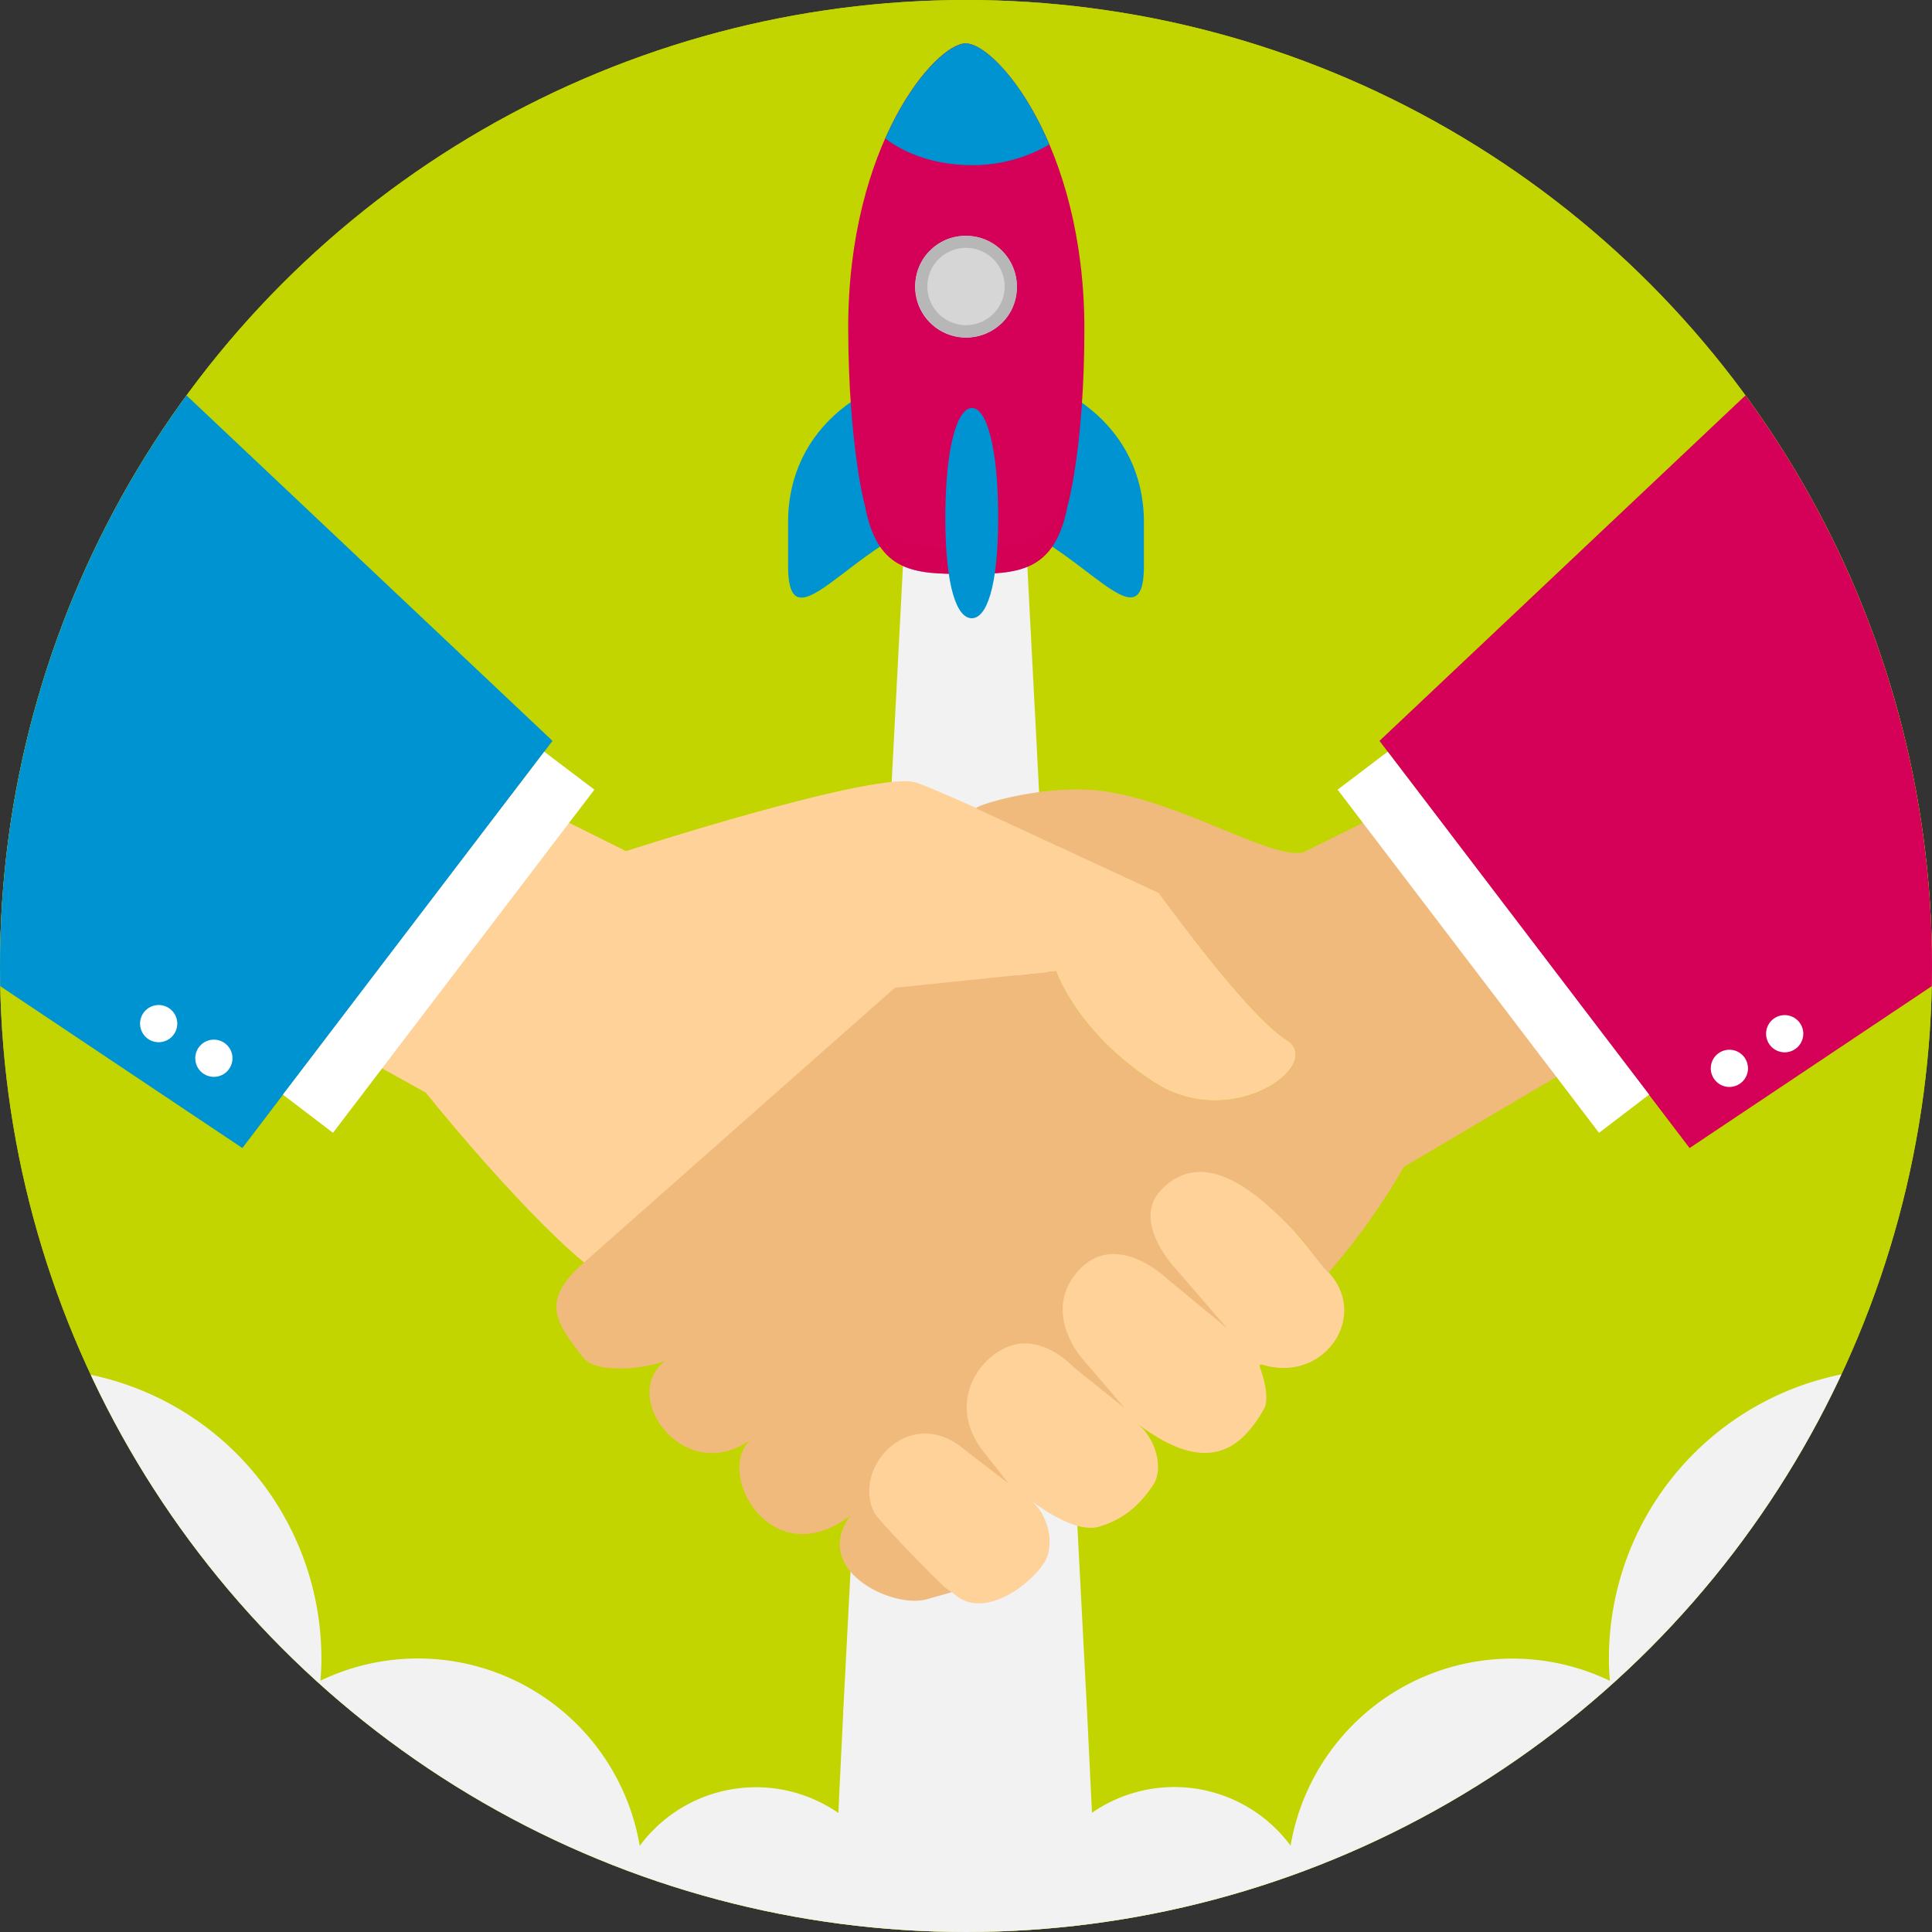
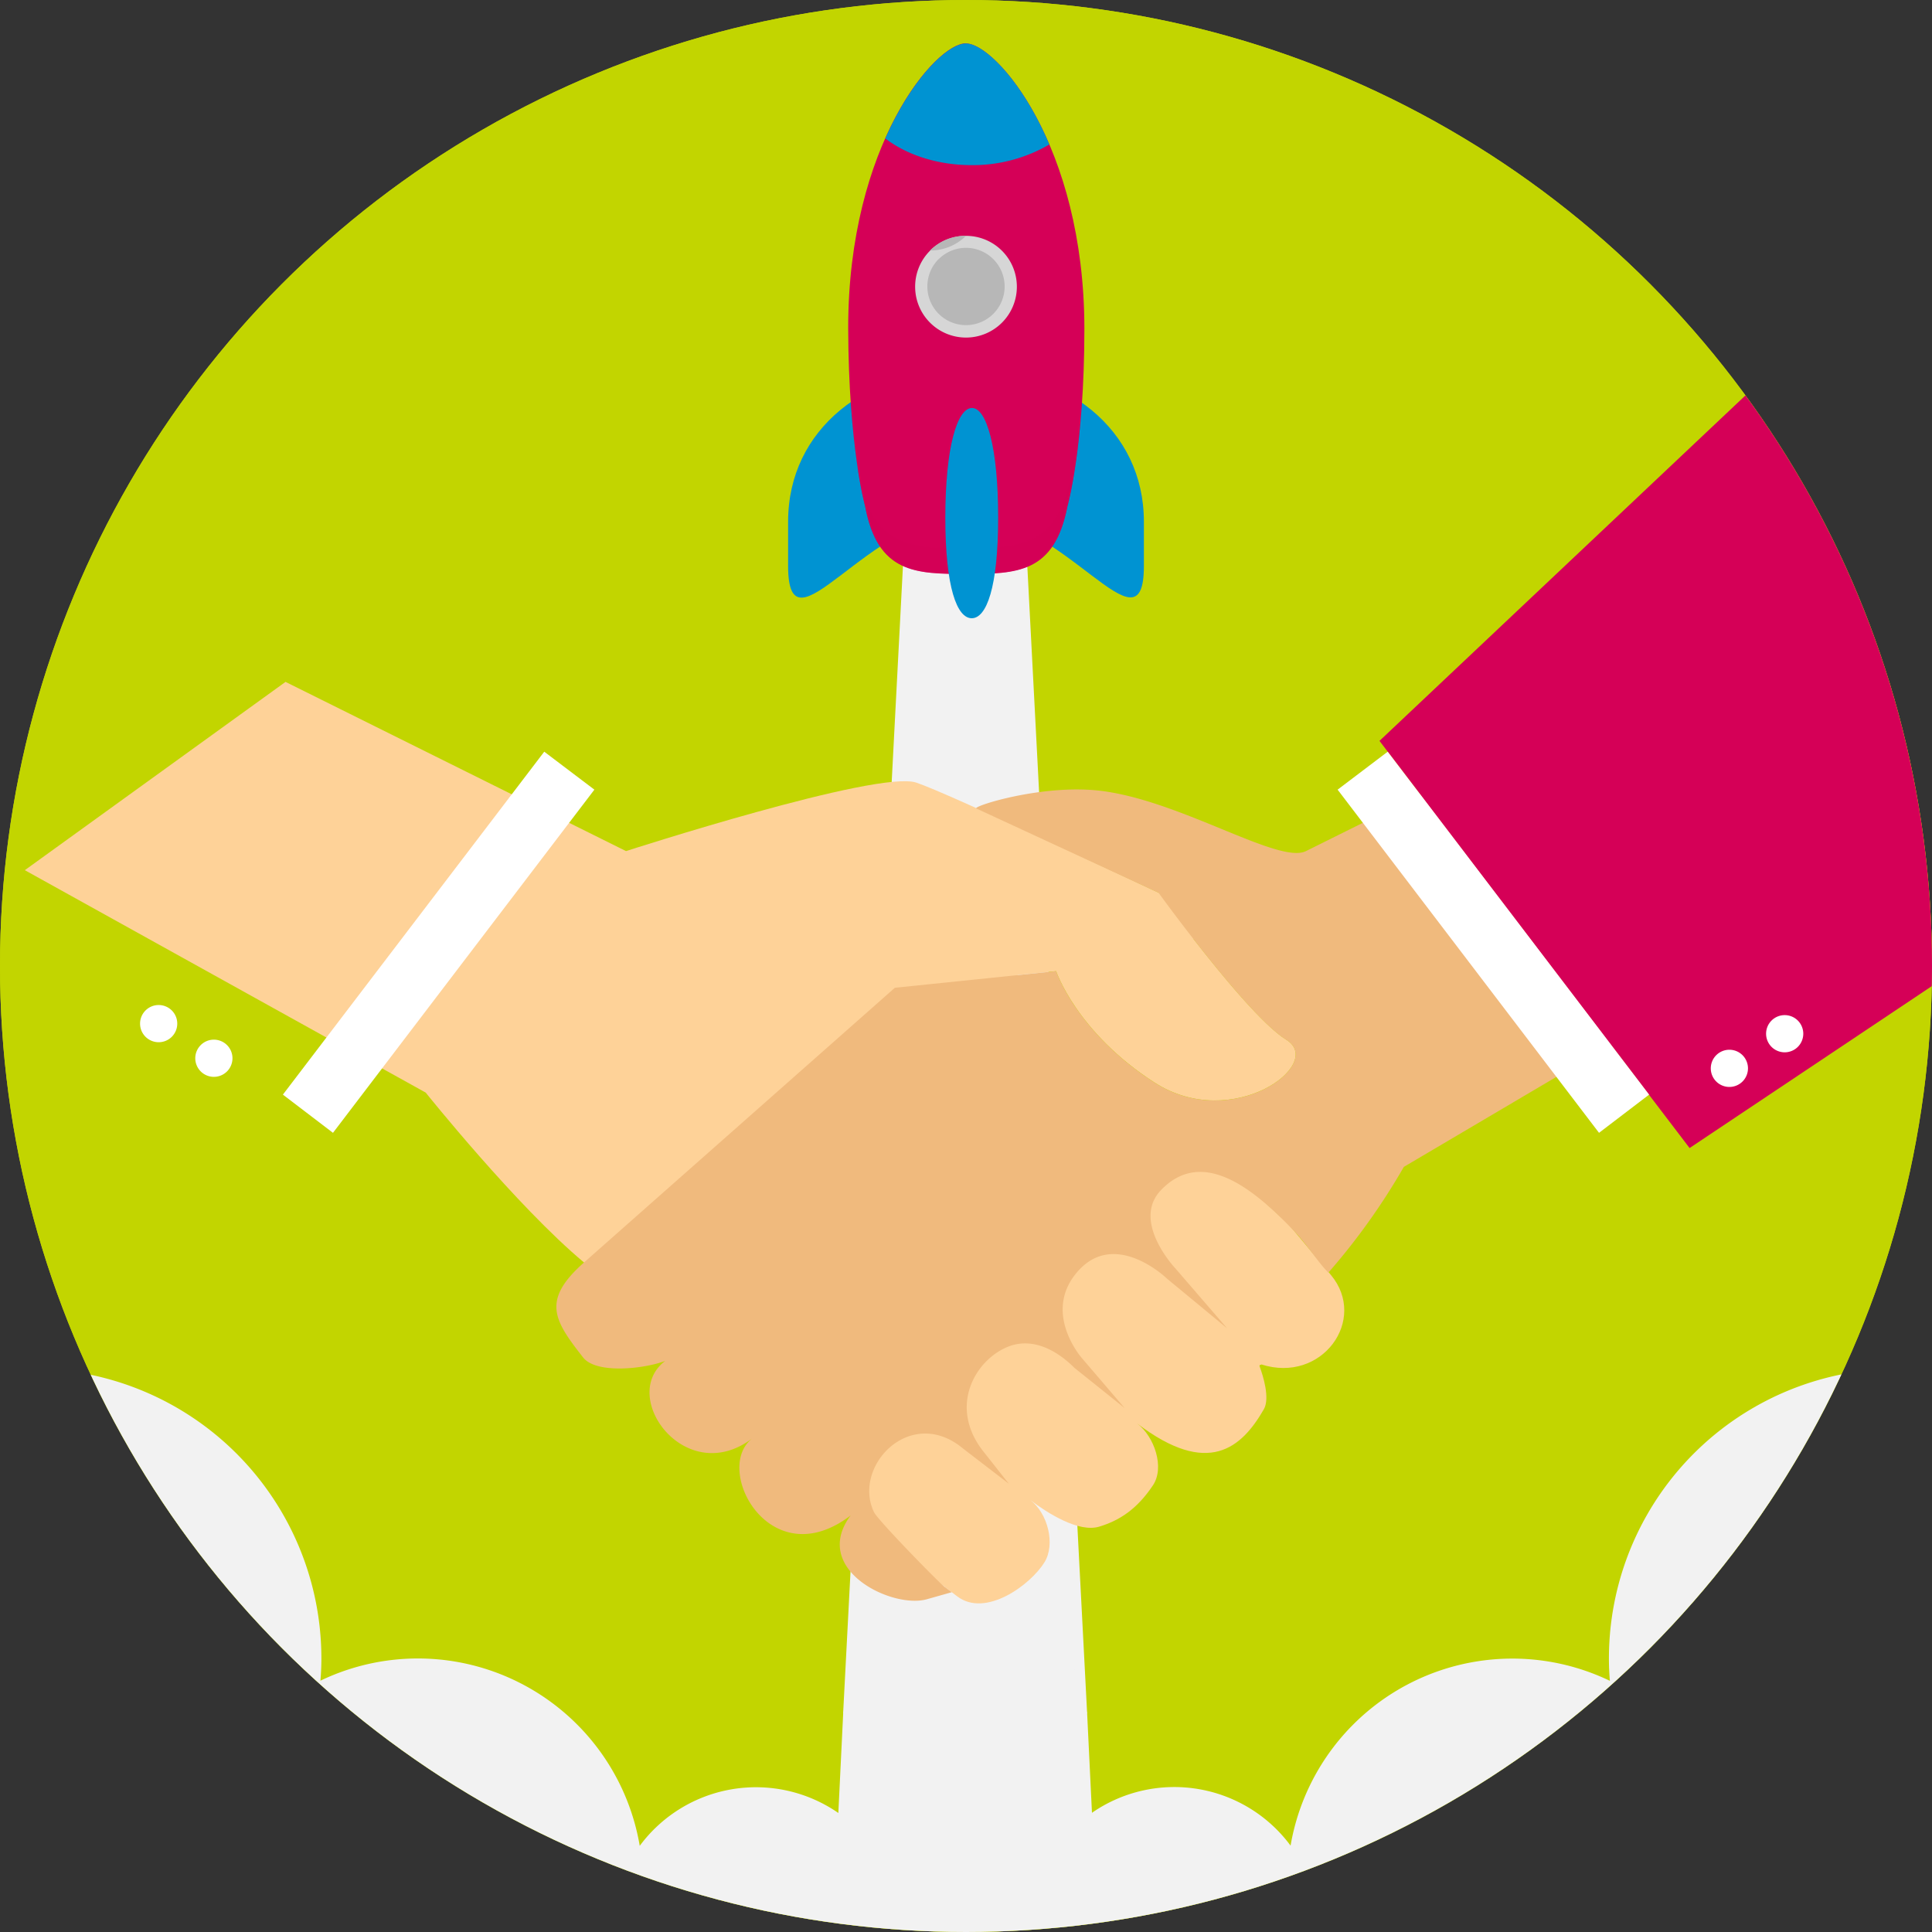
<svg xmlns="http://www.w3.org/2000/svg" viewBox="0 0 400 400">
  <rect x="0" y="0" width="400" height="400" fill="#333333" stroke="none" />
  <defs>
    <style>.cls-1{fill:#c2d500;}.cls-2{fill:none;}.cls-3{isolation:isolate;}.cls-4{clip-path:url(#clip-path);}.cls-5{clip-path:url(#clip-path-2);}.cls-6{fill:#f2f2f2;}.cls-7{fill:#fed298;}.cls-8{fill:#0093d2;}.cls-9{fill:#fff;}.cls-10{fill:#f0ba7d;}.cls-11,.cls-12{fill:#d50057;}.cls-12{opacity:0.5;mix-blend-mode:multiply;}.cls-13{fill:#d6d6d6;}.cls-14{fill:#b7b7b7;}</style>
    <clipPath id="clip-path">
      <circle class="cls-1" cx="200" cy="200" r="200" />
    </clipPath>
    <clipPath id="clip-path-2">
      <circle class="cls-2" cx="200" cy="200" r="200" />
    </clipPath>
  </defs>
  <title>4</title>
  <g class="cls-3">
    <g id="Layer_1" data-name="Layer 1">
      <circle class="cls-1" cx="200" cy="200" r="200" />
      <g class="cls-4">
        <circle class="cls-1" cx="234.97" cy="188.23" r="276.69" />
      </g>
      <g class="cls-5">
        <path class="cls-6" d="M225.08,354.75H174.56l12.93-248h24.66Z" />
        <path class="cls-6" d="M393.09,283.37V400H6.54V283.37a60,60,0,0,1,60,60c0,1.53-.07,3.07-.2,4.6a46.58,46.58,0,0,1,66.11,34.19,29.94,29.94,0,0,1,41.12-6.8l1-20.59,11.93-54.22L199.82,340l10.47-35.79,14.79,50.52,1,20.59a29.94,29.94,0,0,1,41.12,6.8A46.58,46.58,0,0,1,333.31,348c-.13-1.53-.2-3.07-.2-4.6A60,60,0,0,1,393.09,283.37Z" />
      </g>
      <g class="cls-5">
        <path class="cls-7" d="M59.18,141.21l70.43,35s52-16.82,60.06-14.19c.79.26,2.11.78,3.86,1.51h0c16.15,6.8,68.42,31.76,68.42,31.76l-14.9-.95c6.06,7.79,14.5,18,19.3,20.95,8.07,5-11.16,19.23-27.31,8.84s-20.38-23.07-20.38-23.07l-8,.82,56,51.44,8.9,10.66c7.69,9.23-1.86,22.56-14.44,18.5.2.15-.51-.06-.32.45.72,1.94,2.17,6.59.86,8.85-4.6,8-11.53,14.12-26.22,2.94,3.56,2.71,5.74,9.09,3.27,12.79-3.36,5.05-7.06,7.33-11.11,8.56-4.27,1.3-10.7-2.78-14.26-5.48,3.56,2.7,5.25,9.12,2.88,12.91-2.91,4.65-12.18,11.49-18.05,7l-18.46-14.06s-44.93-43.5-58.82-55.08-32.75-35.15-32.75-35.15l-83-46.05,54-39Z" />
-         <path class="cls-8" d="M-10.57,197.08l60.75,40.61,64.21-84.3L37.11,80.44A210.33,210.33,0,0,0-10.57,197.08Z" />
        <path class="cls-9" d="M112.68,155.63l-54.11,71,10.37,7.91,54.12-71.05Z" />
        <path class="cls-10" d="M340.82,141.21l-70.43,35c-5.63,2.8-25.86-10.46-42.51-12.48-12-1.46-26.61,3.21-25.74,3.66l37.73,17.45s18.39,25.46,26.47,30.46-11.15,19.23-27.3,8.84-20.38-23.07-20.38-23.07l-33.39,3.44-64.35,56.87c-8.91,7.88-6.19,12-.2,19.66,2.74,3.52,12.81,2.34,17,.72-9.75,7.42,4.31,26.51,18.08,16-8.33,6.35,3.62,28.73,20.31,16-8.32,11.22,8.64,19.38,15.78,17.35l5.16-1.46-1.32-1c-.42,0-13.94-13.86-14.76-15.54-4.62-9.49,7.56-22.34,18.49-13.15l9.4,7.22-5.45-6.91c-6.95-9.1-1.6-18.5,5.05-21.35,4.88-2.09,9.93.23,14,4.29l10.39,8.32-8.85-10.34s-8.48-9.58-.7-18.14,18.34,1.7,18.34,1.7l12.43,10.27-10.69-12.38s-9.26-9.74-3-16.25c8.65-9,19.37-.14,27.82,8.77,2.43,2.57,4.93,6.5,6.83,8.32a136.82,136.82,0,0,0,15.62-21.89l104.14-61.43-54-39Z" />
        <path class="cls-11" d="M410.57,197.08l-60.76,40.61-64.2-84.3,77.28-72.95a210.33,210.33,0,0,1,47.68,116.64Z" />
        <path class="cls-9" d="M287.31,155.63l54.12,71-10.37,7.91-54.12-71.05Z" />
        <path class="cls-9" d="M44.27,215.25a3.85,3.85,0,1,1-3.84,3.85A3.85,3.85,0,0,1,44.27,215.25Zm-11.44-7.17A3.85,3.85,0,1,1,29,211.93,3.85,3.85,0,0,1,32.83,208.08Z" />
        <path class="cls-9" d="M358.05,217.34a3.85,3.85,0,1,0,3.85,3.85A3.85,3.85,0,0,0,358.05,217.34Zm11.45-7.17a3.85,3.85,0,1,0,3.85,3.85A3.85,3.85,0,0,0,369.5,210.17Z" />
      </g>
      <path class="cls-8" d="M200,76.32c20.35,0,36.83,12.43,36.83,31.71v9.16c0,19.28-16.48-10.53-36.83-10.53s-36.83,29.93-36.83,10.53V108c0-19.28,16.48-31.71,36.83-31.71Z" />
      <path class="cls-11" d="M200,9c6.19,0,24.46,21,24.51,59,0,24.69-3.51,36.83-3.51,36.83-2.67,13.86-10.47,14-20.94,14s-18.33-.12-20.94-14c0,0-3.45-12.26-3.51-36.95,0-38,18.14-59,24.39-58.91Z" />
      <path class="cls-12" d="M221.6,98.87c-2.86,14.39-10.95,14.63-21.78,14.63s-19-.12-21.77-14.63l-.54-2.32a77.85,77.85,0,0,0,1.61,8.27c2.61,13.92,10.47,14,20.94,14s18.21-.24,20.94-14c0,0,1.61-5.78,2.68-17.44A91.58,91.58,0,0,1,221.6,98.87Z" />
      <path class="cls-13" d="M200,48.83a10.53,10.53,0,1,1-10.53,10.53A10.51,10.51,0,0,1,200,48.83Z" />
      <path class="cls-8" d="M201.25,84.47c3,0,5.41,8.15,5.41,22.67S204.23,128,201.19,128s-5.47-6.31-5.47-20.82S198.16,84.47,201.25,84.47Z" />
-       <path class="cls-14" d="M194.35,53.65A8,8,0,1,1,192,59.3a8,8,0,0,1,2.32-5.65m-1.79-1.79a10.2,10.2,0,0,0-3,7.44,10.56,10.56,0,0,0,18,7.5,10.22,10.22,0,0,0,3-7.44A10.51,10.51,0,0,0,200,48.83,10.22,10.22,0,0,0,192.56,51.86Z" />
+       <path class="cls-14" d="M194.35,53.65A8,8,0,1,1,192,59.3a8,8,0,0,1,2.32-5.65m-1.79-1.79A10.51,10.51,0,0,0,200,48.83,10.22,10.22,0,0,0,192.56,51.86Z" />
      <path class="cls-8" d="M183.28,28.66c4.52,3.45,10.89,5.53,17.91,5.53a31.43,31.43,0,0,0,16.07-4.28C211.42,16.22,203.63,9,200,9S189.05,15.75,183.28,28.66Z" />
    </g>
  </g>
</svg>